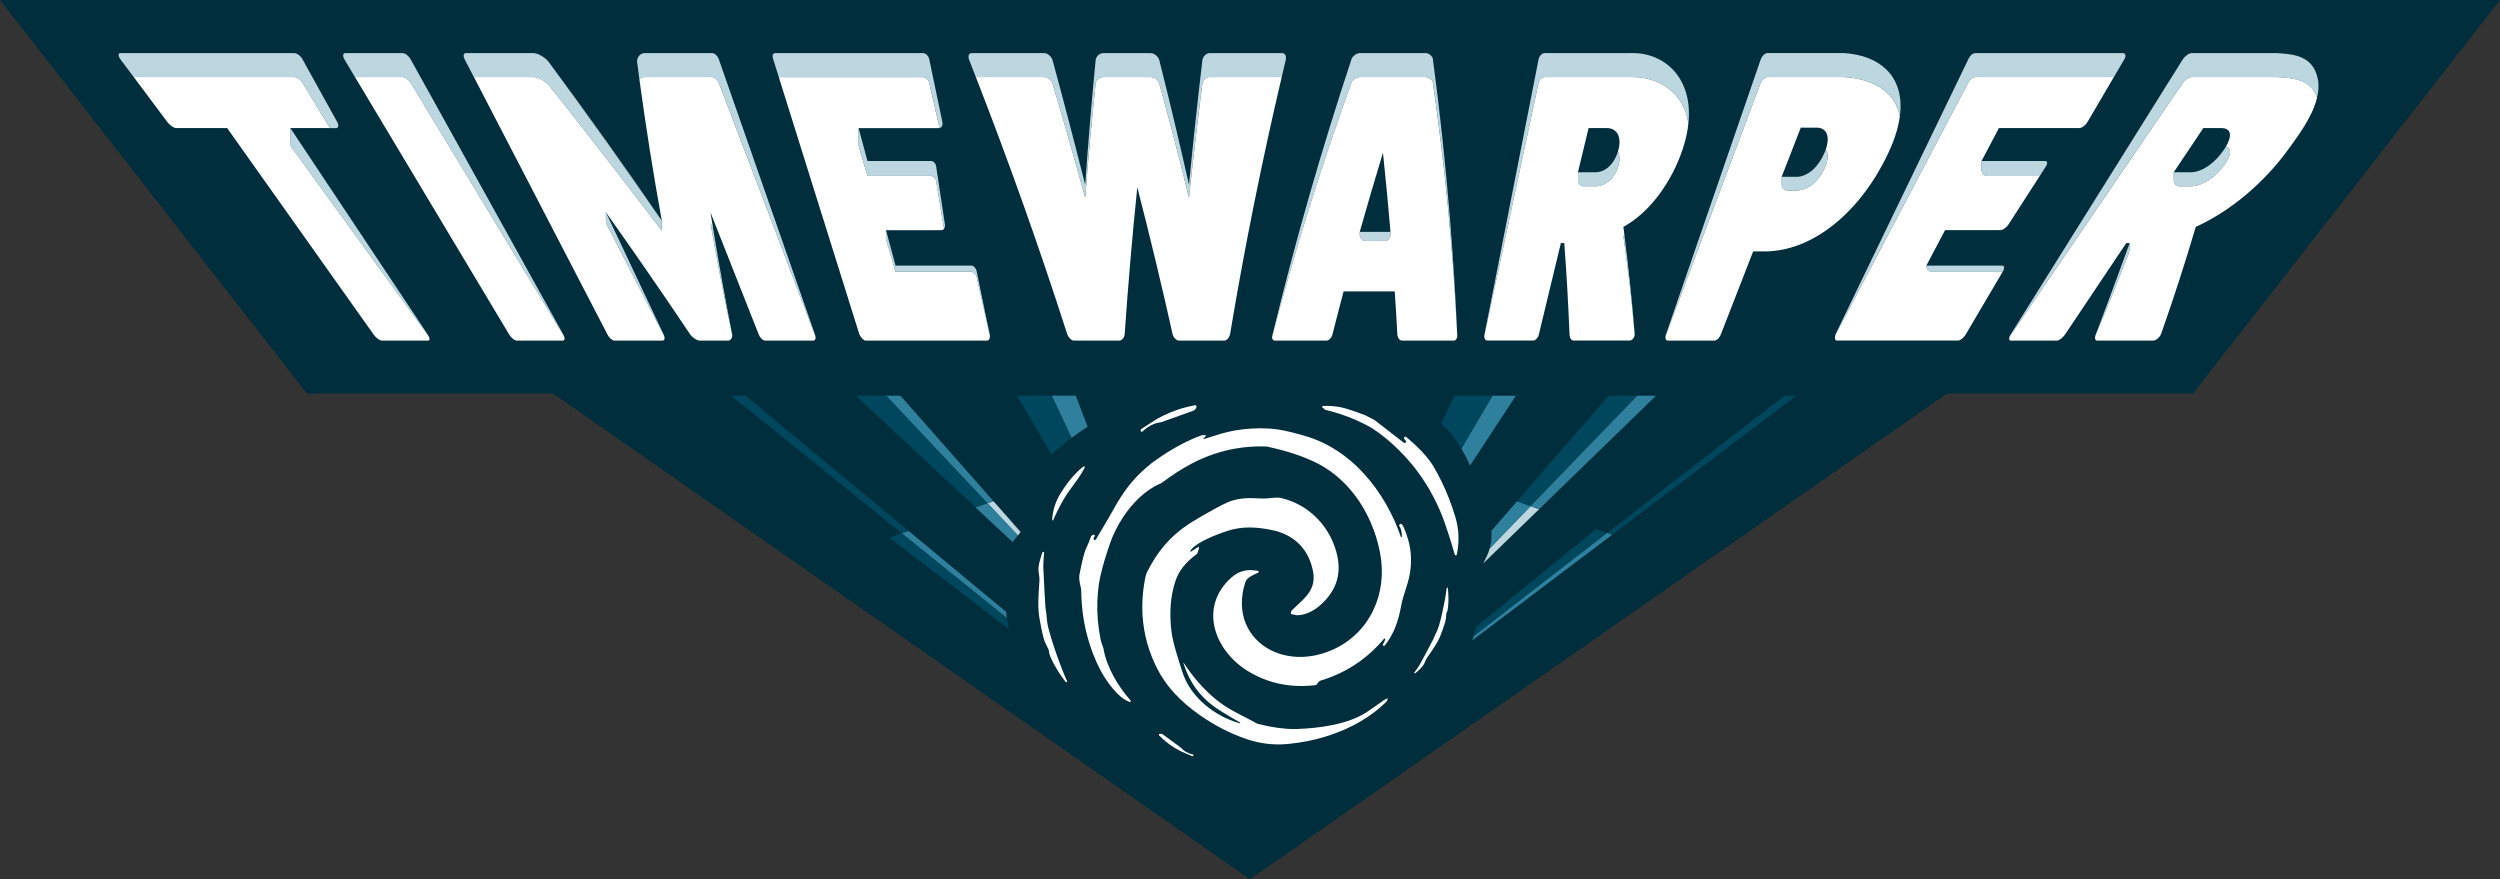
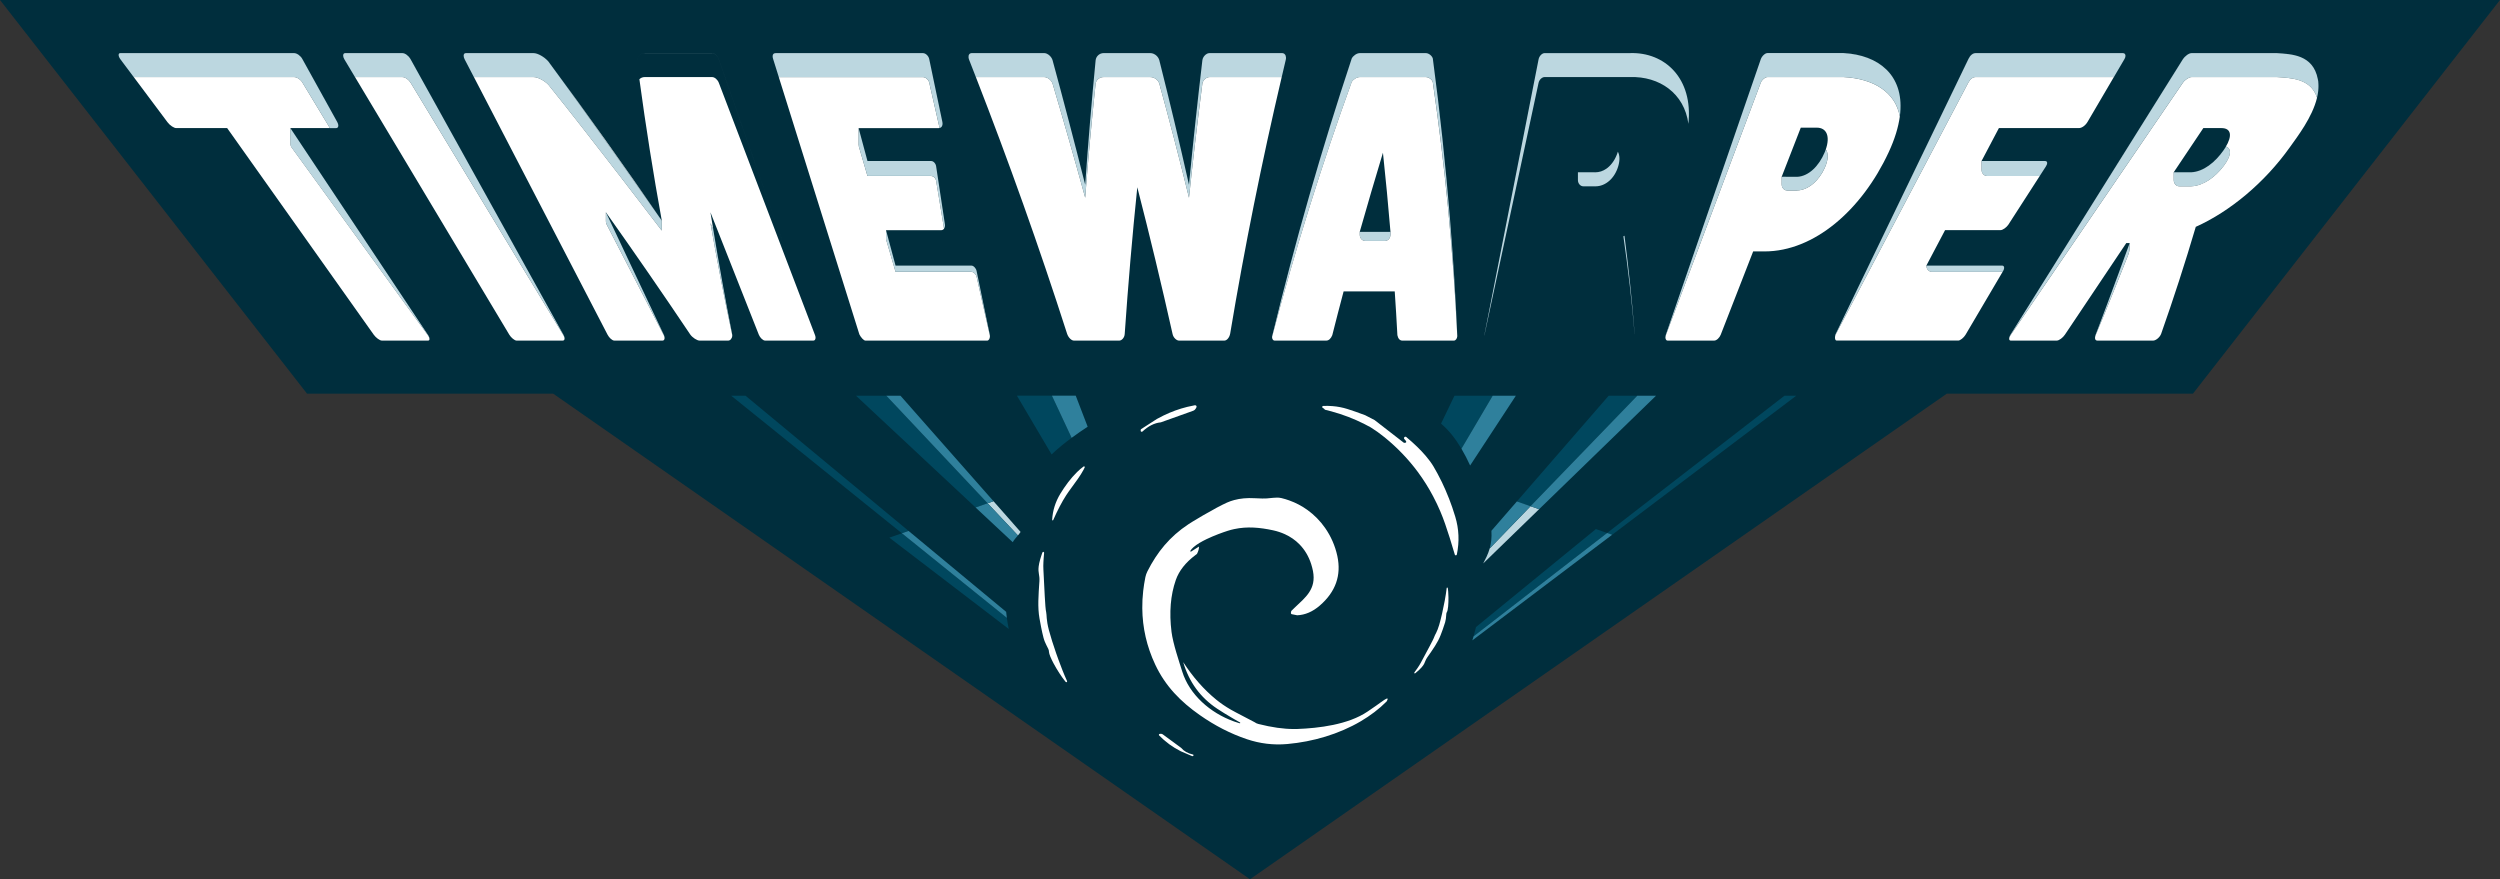
<svg xmlns="http://www.w3.org/2000/svg" id="Layer_1" version="1.1" viewBox="0 0 1384.37 486.88">
  <rect x="0" y="0" width="1384.37" height="486.88" fill="#333333" stroke="none" />
  <defs>
    <style>
      .st0 {
        fill: #2f809c;
      }

      .st1 {
        fill: #002e3d;
      }

      .st2 {
        fill: #00475e;
      }

      .st3 {
        fill: #fff;
      }

      .st4 {
        fill: #bcd7e0;
      }
    </style>
  </defs>
  <path class="st1" d="M1384.34.01h0S0,0,0,0h.01c56.66,72.67,113.33,145.33,170,217.98h136.3l385.87,268.9,385.87-268.9h136.3C1271.01,145.32,1327.68,72.67,1384.35.01h.02-.03Z" />
  <g>
    <g>
      <path class="st2" d="M563.13,219.12l19.19,32.52c3.44-3.27,7.2-6.33,11.09-9.19l-10.91-23.33h-19.37Z" />
      <polygon class="st2" points="546.89 278.69 490.79 219.12 474 219.12 540.23 281.02 546.89 278.69" />
      <polygon class="st2" points="906.64 219.12 890.8 219.12 839.97 277.67 847.52 280.31 906.64 219.12" />
      <path class="st2" d="M805.41,219.12l-7.43,15.46c4.5,3.84,8.17,8.62,11.29,13.9l17.3-29.36h-21.16Z" />
      <polygon class="st2" points="988.16 219.12 889.92 295.14 892.72 296.12 994.68 219.12 988.16 219.12" />
      <polygon class="st2" points="503.12 294 557.16 338.81 557.16 338.81 412.82 219.12 404.9 219.12 499.42 295.3 503.12 294" />
      <path class="st2" d="M817.33,347.24c-.39,1.7-.84,3.41-1.34,5.11l45.01-34.84,28.91-22.37-6.19-2.17-66.4,54.27h.01Z" />
      <path class="st2" d="M499.42,295.3l-6.95,2.43,66.12,50.56c-.42-2.06-.78-4.11-1.05-6.16l-58.12-46.84h0Z" />
    </g>
    <g>
      <path class="st4" d="M1052.02,64.58h0s0-.06.01-.1c.08-.61.15-1.22.21-1.82.01-.11.02-.21.03-.32,1.83-20.82-12.03-31.86-31.34-32.94h-42.22c-1.25,0-3.06,1.61-3.7,3.46-17.52,50.83-35.03,101.66-52.55,152.49-.08.23-.14.46-.17.68h0c-.04.22-.06.44-.06.65.02-.34.09-.7.23-1.06,17.52-46.59,35.04-93.19,52.55-139.79.64-1.69,2.45-3.17,3.7-3.17h42.22c16.3.84,28.7,8.17,31.09,21.9v.02Z" />
      <path class="st4" d="M518.38,100.2c1.43,8.81,2.89,17.62,4.37,26.42h0s.01-.02.02-.03c.08-.12.15-.25.22-.39.01-.03.03-.06.04-.09.06-.13.1-.27.14-.42.01-.04.03-.08.04-.12.03-.13.05-.26.06-.4,0-.06.02-.11.02-.17v-.55h0c-1.66-10.75-3.3-21.52-4.9-32.29-.14-1.38-1.33-3-2.82-3h-35.21c-.62-2.3-2.71-10.08-3.95-14.7-.56-2.09-.95-3.54-.95-3.54h0v9.25c0,.38.05.75.16,1.1.63,2.16,3.05,10.41,4.74,16.17h35.21c1.49,0,2.68,1.48,2.82,2.75h0Z" />
      <path class="st4" d="M1011,82.82c-.02.07-.05.14-.08.21-.15.43-.31.85-.49,1.29-3.18,7.63-8.93,13.34-15.31,13.61-2.18,0-8.54-.01-8.54-.01v4.1c0,1.91,1.35,3.47,3.01,3.47h5.52c6.37-.24,12.12-5.48,15.31-12.48,2.03-4.47,2.15-8.1.6-10.28,0,.03-.02.06-.03.09h.01Z" />
      <path class="st4" d="M431.25,42.68h79.74c1.61,0,3.2,1.48,3.54,2.96,1.92,8.41,3.84,16.82,5.76,25.23v.02c.2-.04.37-.11.53-.2.02-.01.04-.02.06-.04.12-.07.23-.15.33-.24.03-.02.05-.05.07-.07.09-.09.17-.19.24-.3.02-.04.04-.07.06-.11.06-.11.12-.23.16-.36.02-.05.03-.09.05-.14.04-.13.07-.27.09-.42,0-.06.02-.11.03-.17.01-.15.01-.3.01-.46v-.2c-.01-.16-.04-.33-.07-.5-.01-.07-.01-.13-.03-.2-2.43-11.61-4.86-23.22-7.29-34.83-.34-1.61-1.93-3.23-3.54-3.23h-81.39c-1.2,0-1.8.65-1.76,1.84.02.4.1.87.27,1.39,1.05,3.34,2.09,6.69,3.14,10.03h0Z" />
      <path class="st4" d="M895.86,84.09c-.1.32-.21.64-.32.95-.04.12-.08.23-.13.35-.11.29-.23.58-.35.86-.06.13-.11.26-.17.39-.12.26-.24.51-.36.75-.07.14-.15.29-.22.43-.12.22-.24.44-.36.65-.09.16-.19.32-.29.47-.11.18-.23.36-.35.54s-.24.35-.37.52c-.11.14-.21.29-.32.43-.15.19-.3.38-.46.56-.09.11-.18.21-.27.32-.18.21-.37.4-.57.59l-.21.21c-.23.22-.46.42-.69.62-.04.04-.08.07-.13.11-.27.22-.55.43-.84.63,0,0-.01,0-.02.01-1.81,1.24-3.84,1.93-5.94,1.93-3.14,0-9.72-.01-9.72-.01v4.31c0,1.91,1.35,3.47,3.01,3.47h6.7c5.6,0,10.68-4.44,12.64-11.21.96-3.3.82-6.04-.24-7.98-.01.04-.03.08-.04.12l.02-.02Z" />
      <path class="st4" d="M709.75,42.68c.73-3.11,1.45-6.23,2.19-9.34.15-.52.21-1.03.18-1.5-.07-1.39-.88-2.42-2.22-2.42h-40.07c-1.79,0-3.71,1.85-4.01,3.92-2.7,22.95-5.18,45.93-7.42,68.98-5.19-23.14-10.67-46.12-16.44-68.98-.66-2.31-2.9-3.92-5.05-3.92h-25.76c-2.15,0-4.14,1.61-4.44,3.92-2.24,22.95-4.16,45.92-5.78,68.98-5.82-23.11-11.84-46.09-18.08-68.98-.62-2.08-2.82-3.92-4.61-3.92h-40.07c-1.34,0-1.98,1.03-1.84,2.41.05.47.18.98.41,1.51,1.22,3.11,2.42,6.23,3.64,9.34h37.86c1.79,0,3.99,1.69,4.61,3.59,6.24,20.98,12.27,42.05,18.08,63.23,1.61-21.14,3.54-42.19,5.78-63.23.31-2.11,2.3-3.59,4.44-3.59h25.76c2.15,0,4.39,1.48,5.05,3.59,5.77,20.95,11.25,42.02,16.44,63.23,2.24-21.13,4.71-42.2,7.42-63.23.3-1.9,2.22-3.59,4.01-3.59h39.92Z" />
      <path class="st4" d="M934.94,68.57h0s0-.09.01-.13c2.66-25.06-13.05-39.7-32.39-39.03h-47.22c-1.43,0-3,1.61-3.36,3.46-9.99,50.83-19.99,101.66-29.98,152.49-.05.26-.07.53-.07.78.01-.17.03-.34.07-.51,9.99-46.59,19.99-93.19,29.98-139.79.36-1.69,1.93-3.17,3.36-3.17h47.22c16.37-.52,30.15,9.02,32.38,25.89h0Z" />
      <path class="st4" d="M1232.62,81.14c-.1.16-.2.33-.3.5-.05.08-.1.16-.15.24-.26.42-.54.85-.85,1.3-4.69,6.72-11.11,11.87-17.89,12.23-1.58,0-9.72-.01-9.72-.01v4.31c0,1.91,1.35,3.47,3.01,3.47h6.71c6.78-.32,13.2-5.05,17.89-11.21,4.25-5.58,4.6-9.6,1.3-10.82h0Z" />
      <path class="st4" d="M1283.84,47.19c0-.27,0-.55-.03-.82,0-.05-.01-.1-.01-.15-.06-.81-.15-1.61-.31-2.4-2.61-13.6-14.58-13.81-22.69-14.4h-47.22c-1.43,0-3.69,1.61-4.85,3.46-31.81,50.83-63.62,101.66-95.43,152.49-.51.82-.76,1.64-.73,2.25,0-.55.24-1.26.73-1.98,31.81-46.6,63.62-93.19,95.43-139.79,1.15-1.69,3.42-3.17,4.85-3.17h47.22c7.71.52,18.91.72,22.23,11.46h0c.05-.2.09-.4.13-.59.04-.2.09-.39.13-.59.05-.23.09-.46.13-.69.04-.21.08-.43.11-.64.03-.22.06-.44.09-.65.03-.22.06-.45.09-.67.02-.21.04-.42.05-.64.02-.23.04-.46.05-.68.01-.2.01-.4.02-.6,0-.24.02-.48.02-.72,0-.16-.01-.33-.01-.49h0Z" />
      <path class="st4" d="M1094.09,42.68h76.47c1.96-3.34,3.92-6.69,5.89-10.03.36-.61.54-1.22.53-1.75,0-.86-.5-1.48-1.5-1.48h-81.39c-1.61,0-3.06,1.15-4.06,3.23-24.54,50.83-49.09,101.66-73.63,152.49-.09.29-.15.59-.2.88,0,.04-.01.09-.02.13-.04.29-.06.58-.06.85,0-.5.1-1.05.27-1.58,24.55-46.6,49.09-93.19,73.63-139.79,1-1.9,2.45-2.96,4.06-2.96h.01Z" />
      <path class="st4" d="M1097.27,89.15v4.83c0,1.91,1.35,3.47,3.01,3.47h29.22c1.14-1.76,2.27-3.53,3.4-5.28.48-.69.75-1.45.7-2.02-.04-.57-.39-.98-1.14-.98-10.15,0-35.21-.01-35.21-.01h.02Z" />
      <path class="st4" d="M1179.25,134.75c-.77,2.11-10.69,29.34-16.8,45.37-.66,1.74-1.29,3.36-1.84,4.79-.02.05-.03.09-.05.14-.07.18-.13.35-.19.52-.04.11-.06.22-.09.32-.03.1-.05.19-.07.29-.03.12-.05.24-.07.36,0,.06-.01.11-.02.17-.01.13-.03.26-.03.38.03-.53.2-1.17.51-1.86,5.45-12.81,14.98-36.75,17.85-43.98.56-1.4.84-2.92.84-4.46v-2.17s-.02.05-.05.14h.01Z" />
-       <path class="st4" d="M451.58,186.37c0-.06-.02-.13-.03-.19-.04-.26-.11-.52-.2-.79v-.02l-3.48-9.96c-16.6-47.51-33.21-95.02-49.81-142.53-.64-1.85-2.28-3.46-3.71-3.46h-37.38c-2.32,0-4.17,2.07-4.21,4.61h0c.43,3.28.86,6.56,1.31,9.84h0c.75-.73,1.77-1.19,2.9-1.19h37.38c1.43,0,3.07,1.48,3.71,3.17,17.77,46.59,35.53,93.19,53.29,139.79.2.51.28,1.02.27,1.47h0c.02-.23,0-.48-.04-.74h0Z" />
      <path class="st4" d="M262.41,42.68h33.01c2.33,0,5.98,1.9,8.22,4.23,21.32,26.42,62.81,80.78,62.81,80.78v-5.54h0s-.02-.03-.05-.07c-1.53-2.19-42.35-60.45-62.76-88.05-2.24-2.54-5.9-4.61-8.22-4.61h-37.39c-.89,0-1.32.63-1.28,1.54.02.56.21,1.22.57,1.92,1.7,3.27,3.39,6.53,5.09,9.8h0Z" />
      <path class="st4" d="M752.94,128.38v1.56c0,1.91,1.35,3.47,3.01,3.47h11c1.66,0,3.01-1.55,3.01-3.47v-1.56h-17.03.01Z" />
      <path class="st4" d="M1108.68,147.07h-41.95c0,1.91,1.34,3.47,3.01,3.47h38.94c.09,0,.16.02.24.03h0c.1-.16.19-.33.29-.49.48-.81.65-1.56.55-2.11s-.47-.89-1.09-.89h0Z" />
      <path class="st4" d="M548.17,186.16h0c0-.11,0-.22-.01-.32-.01-.16-.03-.31-.06-.47-1.52-7.36-3.04-14.71-4.57-22.07-.91-4.41-1.83-8.82-2.74-13.23-.33-1.61-1.7-3-2.93-3h-41.95c-.72-2.69-1.86-6.94-2.9-10.8-1.26-4.7-2.37-8.82-2.37-8.82h0v4.53c0,.38.05.74.16,1.1.66,2.25,3.28,11.2,5.11,17.44h41.95c1.23,0,2.59,1.27,2.93,2.75,2.44,10.79,4.87,21.57,7.3,32.36.04.18.06.35.07.52h.01Z" />
      <path class="st4" d="M903.02,160.77c-.12-1.15-.22-2.3-.34-3.45-.45-4.33-.93-8.66-1.43-12.99-.01-.11-.02-.21-.04-.32-.52-4.48-1.07-8.96-1.65-13.43v-.05s0,0,0,0c-.21.11-.41.23-.62.33,2.62,18,4.69,36.01,6.24,54.22h0c0-.06.01-.12.01-.18-.36-4.7-.76-9.38-1.19-14.05-.31-3.37-.64-6.72-.98-10.08Z" />
      <path class="st4" d="M806.97,185.67v-.07c-.93-21.46-2.29-42.82-4.02-64.12-2.42-29.81-5.58-59.49-9.53-89.06-.36-1.38-2.13-3-3.91-3h-36.49c-1.79,0-3.87,1.61-4.51,3-16.57,49.96-31.28,100.93-43.9,153.18-.13.37-.17.76-.16,1.13,0-.29.05-.59.16-.88,12.62-47.9,27.33-94.63,43.9-140.42.64-1.27,2.72-2.75,4.51-2.75h36.49c1.79,0,3.55,1.48,3.91,2.75,6.76,46.47,11.31,93.2,13.55,140.42.02.11.02.22.02.33h0c.01-.17,0-.34-.01-.52h0Z" />
      <path class="st4" d="M167.4,45.64c5.08,8.44,10.18,16.87,15.28,25.29v.02h3.45c.75,0,1.21-.55,1.22-1.41,0-.51-.16-1.13-.53-1.82-6.49-11.67-12.96-23.36-19.42-35.07-.83-1.61-2.92-3.23-4.53-3.23h-96.24c-.62,0-.95.4-.94,1.03,0,.64.34,1.5,1.03,2.43l7.33,9.8h88.82c1.61,0,3.69,1.48,4.53,2.96h0Z" />
      <path class="st4" d="M237.77,187.16h0c-.04-.16-.09-.33-.16-.51,0-.02,0-.04-.02-.06-.06-.15-.14-.31-.22-.48-.02-.04-.04-.09-.06-.13-.08-.16-.18-.32-.29-.48-.03-.04-.05-.09-.08-.13-1.35-2.02-2.8-4.2-4.33-6.5-15.38-23.11-39.23-58.96-55.18-82.93-9.82-14.76-16.64-25.01-16.64-25.01h0v8.56c0,.81.24,1.59.69,2.21,6.16,8.49,51.81,71.37,75.44,103.94.53.73.85,1.46.89,2.01h0c0-.15-.03-.31-.07-.49h.03Z" />
      <path class="st4" d="M367.98,186.9c0-.08-.01-.15-.02-.23-.01-.08-.03-.16-.04-.24-.02-.11-.05-.22-.08-.33-.02-.06-.03-.12-.05-.19-.06-.18-.13-.36-.22-.55-8.26-17.46-32.01-67.68-32.07-67.83h0v4.98c0,.62.14,1.22.42,1.76,3.03,5.88,21.85,42.35,31.66,61.36.28.53.41,1.07.43,1.53h0c0-.08,0-.18-.01-.26h-.02Z" />
      <path class="st4" d="M312.62,187.11c-.01-.12-.05-.24-.08-.37-.01-.06-.02-.12-.04-.18-.02-.07-.06-.15-.08-.23-.11-.31-.24-.63-.42-.96-1.69-3.05-3.39-6.11-5.08-9.16-26.51-47.78-53.01-95.55-79.52-143.33-1.02-1.85-2.99-3.46-4.6-3.46h-31.66c-.78,0-1.18.62-1.11,1.54.04.56.26,1.22.68,1.92,1.96,3.27,3.91,6.53,5.87,9.8h26.22c1.61,0,3.58,1.48,4.6,3.17,28.2,46.6,56.4,93.19,84.6,139.79.43.71.65,1.42.63,1.96h0c0-.12,0-.26-.01-.4v-.09h0Z" />
      <path class="st4" d="M405.07,183.26c-.87-4.45-1.72-8.9-2.56-13.35-.61-3.24-1.2-6.49-1.79-9.73-.3-1.64-.6-3.28-.9-4.92-.75-4.16-1.48-8.33-2.2-12.5-.1-.57-.2-1.14-.3-1.71-.79-4.59-1.57-9.2-2.33-13.8,0-.05-.02-.09-.02-.14-.52-1.21-1.05-2.43-1.57-3.64,3.62,20.8,7.63,41.42,12.03,61.96.03.17.04.33.04.49h0v-.23c0-.18-.01-.36-.04-.55-.12-.62-.24-1.25-.36-1.87h0Z" />
      <path class="st4" d="M546.89,278.69l16.77,17.81c.54-.64,1.06-1.28,1.48-1.95l-14.99-17-3.26,1.14Z" />
      <path class="st4" d="M833.51,294.81l-8.59,8.89c-.93,3.27-2.33,5.88-3.59,8.3l30.94-30.03-4.75-1.66-14.01,14.5h0Z" />
    </g>
    <g>
      <path class="st0" d="M582.5,219.12l10.91,23.33c2.92-2.16,5.91-4.2,8.88-6.16l-6.6-17.18h-13.2.01Z" />
      <polygon class="st0" points="498.62 219.12 490.79 219.12 546.89 278.69 550.16 277.55 498.62 219.12" />
      <polygon class="st0" points="821.33 312 821.33 312 917.04 219.12 906.64 219.12 847.52 280.31 852.27 281.97 821.33 312" />
      <path class="st0" d="M826.57,219.12l-17.3,29.36c1.76,2.97,3.35,6.09,4.81,9.29l25.33-38.65h-12.84Z" />
      <path class="st0" d="M540.23,281.02h0l20.56,19.21h0c.81-1.38,1.88-2.57,2.87-3.74l-16.77-17.81-6.66,2.33h0Z" />
      <path class="st0" d="M825.87,293.91c.25,3.89-.18,7.07-.95,9.79l8.59-8.89,14.01-14.5-7.55-2.64h0l-14.1,16.24h0Z" />
      <path class="st0" d="M889.92,295.14l-28.91,22.37-45.01,34.84c-.22.75-.45,1.5-.7,2.25h0l77.43-58.48-2.8-.98h-.01Z" />
      <path class="st0" d="M503.12,294l-3.71,1.3h0l58.12,46.84h0c-.15-1.11-.27-2.22-.37-3.33l-54.04-44.81h0Z" />
    </g>
    <g>
      <path class="st3" d="M922.29,186.05c.04-.22.09-.45.17-.68,17.52-50.83,35.04-101.66,52.55-152.49.64-1.85,2.45-3.46,3.7-3.46h42.22c19.32,1.08,33.17,12.12,31.34,32.94,1.84-20.83-12.02-31.88-31.34-32.96h-42.22c-1.25,0-3.06,1.62-3.7,3.46-17.52,50.84-35.04,101.67-52.55,152.51-.08.23-.13.46-.17.68h0Z" />
      <path class="st3" d="M429.6,29.42h81.39c1.61,0,3.2,1.61,3.54,3.23,2.43,11.61,4.86,23.22,7.29,34.83.01.07.02.13.03.2-.01-.07-.01-.14-.03-.22-2.43-11.61-4.86-23.23-7.29-34.84-.34-1.61-1.93-3.23-3.54-3.23h-81.39c-1.21,0-1.81.65-1.76,1.86-.04-1.19.56-1.84,1.76-1.84h0Z" />
      <path class="st3" d="M1045.85,84.31c3.39-7.3,5.36-13.87,6.16-19.73-2.39-13.73-14.79-21.06-31.09-21.9h-42.22c-1.25,0-3.06,1.48-3.7,3.17-17.52,46.6-35.03,93.19-52.55,139.79-.13.36-.21.71-.23,1.05-.02,1.07.41,1.91,1.14,1.91h25.91c1.3,0,2.95-1.62,3.57-3.23,5.99-15.38,11.98-30.76,17.97-46.15h6.37c27.36-.01,53.78-22.85,68.66-54.91h0ZM1011.03,82.73c1.55,2.17,1.43,5.81-.6,10.28-3.18,7-8.93,12.23-15.31,12.48h-5.52c-1.66,0-3.01-1.55-3.01-3.47v-4.1h0c3.53-9.08,7.06-18.15,10.59-27.23h8.84c5.57,0,7.51,4.91,4.98,12.12,0-.03.02-.06.03-.09h0Z" />
      <path class="st3" d="M922.23,186.7v-.02h0v.02Z" />
      <path class="st3" d="M540.79,153.28c-.33-1.48-1.7-2.75-2.93-2.75h-41.95c-1.83-6.24-4.45-15.19-5.11-17.44-.1-.36-.16-.72-.16-1.1v-4.53h30.63c.64,0,1.14-.34,1.49-.83-1.48-8.8-2.94-17.61-4.37-26.42-.14-1.27-1.33-2.75-2.82-2.75h-35.21c-1.69-5.76-4.11-14.01-4.74-16.17-.1-.36-.16-.73-.16-1.1v-9.25h44.36c.16,0,.32-.02.47-.05-1.92-8.41-3.84-16.82-5.76-25.23-.34-1.48-1.93-2.96-3.54-2.96h-79.73c14.87,47.49,29.75,94.97,44.62,142.46.8,1.62,2.39,3.46,3.4,3.46h67.31c.97,0,1.59-1.13,1.58-2.44-.01-.17-.04-.35-.07-.52-2.43-10.79-4.87-21.57-7.3-32.36v-.02Z" />
      <path class="st3" d="M191.13,29.42h31.66c1.61,0,3.58,1.61,4.6,3.46,26.51,47.78,53.01,95.55,79.52,143.33-26.51-47.78-53.01-95.57-79.52-143.35-1.02-1.85-2.99-3.46-4.6-3.46h-31.66c-.78,0-1.19.63-1.11,1.56-.07-.91.33-1.54,1.11-1.54h0Z" />
      <path class="st3" d="M537.86,147.07h-41.95c-1.17-4.36-2.02-7.51-2.9-10.8,1.04,3.86,2.18,8.12,2.9,10.8h41.95c1.23,0,2.59,1.38,2.93,3,.91,4.41,1.83,8.82,2.74,13.23-.91-4.41-1.83-8.82-2.74-13.24-.33-1.61-1.7-3-2.93-3h0Z" />
      <path class="st3" d="M515.56,89.15h-35.21c-1.61-6.01-2.56-9.55-3.95-14.69,1.24,4.62,3.33,12.4,3.95,14.7h35.21c1.49,0,2.68,1.62,2.82,3,1.6,10.77,3.24,21.54,4.9,32.29h0c-1.66-10.76-3.3-21.53-4.9-32.3-.14-1.38-1.33-3-2.82-3Z" />
      <path class="st3" d="M705.83,188.6h28.66c1.3,0,2.54-1.15,3.26-3,2.04-8.1,4.13-16.18,6.27-24.23h28.31c.65,9.69.95,14.54,1.47,24.23.35,1.85,1.36,3,2.66,3h28.66c1,0,1.77-1.2,1.84-2.42,0-.11,0-.22-.02-.33-2.24-47.22-6.79-93.95-13.55-140.42-.36-1.27-2.13-2.75-3.91-2.75h-36.49c-1.79,0-3.87,1.48-4.51,2.75-16.57,45.79-31.28,92.52-43.9,140.42-.11.29-.15.59-.16.88-.01-.37.04-.76.16-1.13,12.62-52.26,27.33-103.23,43.9-153.18.64-1.38,2.72-3,4.51-3h36.49c1.79,0,3.55,1.61,3.91,3,3.94,29.57,7.11,59.25,9.53,89.06-2.42-29.82-5.58-59.5-9.53-89.08-.36-1.38-2.13-3-3.91-3h-36.49c-1.79,0-3.87,1.62-4.51,3-16.57,49.96-31.28,100.94-43.9,153.2-.47,1.38.07,3,1.23,3h.02ZM765.8,84.54c1.55,14.58,2.96,29.19,4.17,43.84h0v1.56c0,1.91-1.35,3.47-3.01,3.47h-11c-1.66,0-3.01-1.55-3.01-3.47v-1.56h0c4.17-14.68,8.46-29.29,12.86-43.84h0Z" />
      <path class="st3" d="M356.95,29.42h37.38c1.43,0,3.07,1.61,3.71,3.46,16.6,47.51,33.21,95.02,49.81,142.53-16.6-47.52-33.21-95.03-49.81-142.55-.65-1.85-2.28-3.46-3.71-3.46h-37.39c-2.33,0-4.17,2.08-4.22,4.61h0c.04-2.52,1.89-4.6,4.21-4.6h.02Z" />
      <path class="st3" d="M1010.42,84.32c.18-.44.34-.87.49-1.29-.15.42-.31.84-.49,1.28-3.18,7.63-8.93,13.35-15.31,13.61h-8.54s6.36.01,8.54.01c6.37-.27,12.12-5.98,15.31-13.61h0Z" />
      <path class="st3" d="M258.03,29.42h37.39c2.33,0,5.98,2.08,8.22,4.61,20.41,27.6,61.23,85.86,62.76,88.05-20.53-29.93-41.46-59.26-62.76-88.07-2.24-2.54-5.9-4.61-8.22-4.61h-37.39c-.9,0-1.32.64-1.28,1.57-.03-.92.39-1.54,1.28-1.54h0Z" />
      <path class="st3" d="M889.44,93.46c-1.82,1.24-3.84,1.92-5.94,1.92h-9.72s6.58.01,9.72.01c2.1,0,4.12-.69,5.94-1.93Z" />
-       <path class="st3" d="M932.12,81.54c1.47-4.58,2.37-8.91,2.81-12.97-2.23-16.87-16-26.41-32.38-25.89h-47.22c-1.43,0-3,1.48-3.36,3.17-9.99,46.6-19.99,93.19-29.98,139.79-.04.17-.06.34-.07.51,0-.26.02-.52.07-.78,9.99-50.83,19.99-101.66,29.98-152.49.36-1.85,1.93-3.46,3.36-3.46h47.22c19.34-.67,35.05,13.97,32.39,39.03,2.67-25.08-13.04-39.73-32.39-39.06h-47.22c-1.43,0-3,1.62-3.36,3.46-9.99,50.84-19.99,101.67-29.98,152.51-.32,1.61.38,3.23,1.54,3.23h25.48c1.3,0,2.71-1.62,3.09-3.23,4.08-16.92,8.15-33.84,12.23-50.76h1.88c1.25,16.75,2.22,33.48,2.89,50.3.03,2.08.9,3.69,2.35,3.69h30.98c1.26,0,2.73-1.53,2.76-3.51-1.55-18.21-3.62-36.22-6.24-54.22.21-.1.41-.23.62-.33-.21-1.64-.4-3.28-.62-4.92,14.12-7.62,26.91-24.48,33.18-44.07h-.01ZM896.14,91.95c-1.96,6.77-7.04,11.21-12.64,11.21h-6.7c-1.66,0-3.01-1.55-3.01-3.47v-4.31h0c1.96-8.15,3.93-16.3,5.89-24.46h10.03c5.78,0,8.4,4.85,6.44,12.23-.08.32-.18.63-.28.94.01-.04.03-.08.04-.12,1.06,1.95,1.2,4.69.24,7.98h0Z" />
      <path class="st3" d="M538.18,29.42h40.07c1.79,0,3.99,1.85,4.61,3.92,6.24,22.88,12.27,45.87,18.08,68.98,1.61-23.06,3.54-46.03,5.78-68.98.31-2.31,2.3-3.92,4.44-3.92h25.76c2.15,0,4.39,1.61,5.05,3.92,5.77,22.86,11.25,45.84,16.44,68.98,2.24-23.05,4.71-46.03,7.42-68.98.3-2.08,2.22-3.92,4.01-3.92h40.07c1.34,0,2.15,1.03,2.22,2.42-.07-1.4-.87-2.45-2.22-2.45h-40.07c-1.79,0-3.71,1.85-4.01,3.92-2.7,22.95-5.18,45.94-7.42,68.99-5.19-23.14-10.67-46.13-16.44-68.99-.66-2.31-2.9-3.92-5.05-3.92h-25.76c-2.15,0-4.14,1.62-4.44,3.92-2.24,22.95-4.16,45.93-5.78,68.99-5.82-23.11-11.84-46.1-18.08-68.99-.62-2.08-2.82-3.92-4.61-3.92h-40.07c-1.34,0-1.99,1.04-1.84,2.44-.14-1.39.51-2.41,1.84-2.41Z" />
      <path class="st3" d="M227.4,45.85c-1.02-1.69-2.99-3.17-4.6-3.17h-26.21c28.48,47.56,56.97,95.13,85.45,142.69.97,1.61,2.95,3.23,3.96,3.23h25.62c.65,0,.96-.4,1.01-1,.02-.55-.2-1.25-.63-1.96-28.2-46.59-56.4-93.19-84.6-139.79h0Z" />
      <path class="st3" d="M1133.62,90.14c-.04-.58-.39-.99-1.14-.99h-35.21s25.06.01,35.21.01c.74,0,1.09.4,1.14.98Z" />
      <path class="st3" d="M1100.29,97.45c-1.66,0-3.01-1.55-3.01-3.47v-4.83h0c3.85-7.29,5.77-10.94,9.61-18.23h44.36c1.53,0,3.53-1.38,4.75-3.46,4.85-8.26,9.7-16.52,14.54-24.79h-76.46c-1.61,0-3.06,1.06-4.06,2.96-24.54,46.6-49.09,93.19-73.63,139.79-.17.51-.25,1.04-.27,1.52,0,.93.28,1.65.91,1.65h67.32c1.16,0,3.12-1.62,4.07-3.23,6.83-11.6,13.67-23.2,20.5-34.8-.08-.01-.15-.03-.24-.03h-38.94c-1.66,0-3.01-1.55-3.01-3.47h0c3.45-6.54,6.9-13.07,10.34-19.61h30.63c1.42,0,3.45-1.61,4.4-3,5.79-9.02,11.59-18.02,17.4-27h-29.21Z" />
      <path class="st3" d="M1016.12,187v-.09.09Z" />
      <path class="st3" d="M167.4,32.65c6.45,11.71,12.93,23.4,19.42,35.07.37.69.53,1.31.53,1.82,0-.51-.16-1.14-.53-1.84-6.49-11.67-12.96-23.36-19.42-35.07-.83-1.61-2.92-3.23-4.53-3.23h-96.24c-.63,0-.95.41-.94,1.05,0-.63.32-1.03.94-1.03h96.24c1.61,0,3.69,1.61,4.53,3.23h0Z" />
      <path class="st3" d="M161.5,81.7c-.45-.62-.69-1.4-.69-2.21v-8.56h21.87c-5.1-8.42-10.2-16.84-15.28-25.29-.83-1.48-2.92-2.96-4.53-2.96h-88.81c6.24,8.34,12.48,16.68,18.71,25.02,1.38,1.85,3.61,3.23,4.8,3.23h28.22c27.06,38.15,54.13,76.29,81.19,114.44,1.15,1.61,3.3,3.23,4.46,3.23h25.62c.56,0,.79-.38.77-.95-.05-.55-.36-1.28-.89-2.01-23.63-32.56-69.28-95.44-75.44-103.94h0Z" />
      <path class="st3" d="M398.05,45.85c-.64-1.69-2.28-3.17-3.71-3.17h-37.38c-1.14,0-2.15.46-2.9,1.19,3.56,26.28,7.7,52.34,12.4,78.27h0v5.55s-41.49-54.36-62.81-80.78c-2.24-2.33-5.9-4.23-8.22-4.23h-33c24.67,47.56,49.34,95.13,74.02,142.69.84,1.61,2.54,3.23,3.7,3.23h26.78c.7,0,1.07-.6,1.08-1.43-.02-.46-.16-1-.43-1.53-9.81-19.02-28.63-55.49-31.66-61.36-.28-.54-.42-1.14-.42-1.76v-4.98h0c15.77,22.23,31.33,44.75,46.66,67.6,1.27,1.85,3.88,3.46,5.18,3.46h15.92c1.12,0,2.15-1.19,2.22-2.68,0-.16-.01-.32-.04-.49-4.4-20.54-8.4-41.16-12.03-61.96.52,1.21,1.05,2.43,1.57,3.64,0,.05.02.09.02.14-.53-3.24-1.08-6.47-1.6-9.71,8.94,22.61,17.88,45.22,26.81,67.83.64,1.61,2.29,3.23,3.45,3.23h26.78c.72,0,1.11-.63,1.17-1.49.01-.45-.07-.96-.27-1.47-17.76-46.59-35.53-93.19-53.29-139.79h0Z" />
      <path class="st3" d="M1016.19,186.02c.05-.29.11-.59.2-.88,24.55-50.83,49.09-101.66,73.63-152.49,1-2.08,2.45-3.23,4.06-3.23h81.39c1,0,1.49.62,1.5,1.48,0-.87-.49-1.51-1.5-1.51h-81.39c-1.61,0-3.06,1.15-4.06,3.23-24.54,50.84-49.09,101.67-73.63,152.51-.09.29-.15.59-.2.88h0Z" />
      <path class="st3" d="M232.62,178.87c-18.39-27.64-36.78-55.29-55.18-82.93,15.95,23.97,39.8,59.82,55.18,82.93Z" />
      <path class="st3" d="M1160.09,187.08v-.05c0-.11,0-.21.02-.33-.01.13-.03.26-.03.38h.01Z" />
      <path class="st3" d="M1208.73,32.88c1.15-1.85,3.42-3.46,4.85-3.46h47.22c8.11.59,20.08.8,22.69,14.4.15.79.25,1.59.31,2.4-.06-.81-.15-1.62-.31-2.42-2.61-13.6-14.58-13.81-22.69-14.4h-47.22c-1.43,0-3.69,1.62-4.85,3.46-31.81,50.84-63.62,101.67-95.43,152.51-1.01,1.61-1.01,3.23.15,3.23h25.48c1.3,0,3.4-1.62,4.48-3.23,11.34-16.92,22.68-33.84,34.01-50.76h1.88s-.03.09-.05.14c.03-.09.05-.14.05-.14v2.17c0,1.54-.28,3.06-.84,4.46-2.87,7.23-12.4,31.17-17.85,43.98-.31.68-.47,1.29-.5,1.81-.02.95.38,1.57,1.27,1.57h30.98c1.3,0,3.53-1.62,4.35-3.69,6.87-19.49,13.26-39.19,19.2-59.3,18.97-8.51,38.15-24.47,52.09-44.07,4.21-5.92,12.44-16.57,15.05-27.4-3.32-10.74-14.52-10.95-22.23-11.46h-47.22c-1.43,0-3.69,1.48-4.85,3.17-31.81,46.6-63.62,93.19-95.43,139.79-.49.72-.73,1.43-.73,1.98-.03-.61.22-1.43.73-2.25,31.81-50.83,63.62-101.66,95.43-152.49h-.02ZM1220.09,70.93h10.03c5.37,0,6.21,4.22,2.19,10.71.1-.17.21-.33.3-.5,3.29,1.22,2.95,5.23-1.3,10.82-4.69,6.16-11.11,10.88-17.89,11.21h-6.71c-1.66,0-3.01-1.55-3.01-3.47v-4.31h0c5.46-8.15,10.93-16.31,16.39-24.46h0Z" />
      <path class="st3" d="M1162.44,180.12c-.62,1.59-1.22,3.19-1.84,4.79-.02.05-.03.09-.05.14.02-.05.03-.09.05-.14.56-1.43,1.18-3.04,1.84-4.79Z" />
      <path class="st3" d="M1108.68,147.07h-41.87,41.87c.61,0,.99.35,1.09.89-.1-.55-.47-.9-1.09-.9h0Z" />
      <path class="st3" d="M681.18,184.91c8.01-48.05,17.58-95.41,28.56-142.23h-39.91c-1.79,0-3.71,1.69-4.01,3.59-2.7,21.04-5.18,42.1-7.42,63.23-5.19-21.21-10.67-42.28-16.44-63.23-.66-2.11-2.9-3.59-5.05-3.59h-25.76c-2.15,0-4.14,1.48-4.44,3.59-2.24,21.04-4.16,42.09-5.78,63.23-5.82-21.18-11.84-42.25-18.08-63.23-.62-1.9-2.82-3.59-4.61-3.59h-37.85c18.11,46.5,35.01,93.85,50.54,142.23.73,2.08,2.41,3.69,3.72,3.69h25.19c1.3,0,2.88-1.62,2.97-3.69,1.87-27.16,4.19-54.22,6.97-81.22,6.92,26.88,13.43,53.93,19.52,81.22.41,2.08,2.24,3.69,3.54,3.69h25.19c1.3,0,2.73-1.62,3.14-3.69h.01Z" />
      <path class="st3" d="M1231.31,83.17c.31-.44.59-.87.85-1.3-.26.42-.55.84-.85,1.28-4.69,6.72-11.11,11.87-17.89,12.23h-9.72s8.14.01,9.72.01c6.78-.35,13.2-5.51,17.89-12.23h0Z" />
      <path class="st3" d="M802.27,275.79h0c-1.19-3.06-2.48-6.01-3.86-8.87q-.92-1.91,0,0c-.76-1.57-1.54-3.1-2.36-4.61-.72-1.33-1.46-2.65-2.22-3.94-1.14-1.92-2.61-3.92-4.39-6-2.79-3.26-6.35-6.72-10.71-10.37-.31-.26-.77-.22-1.04.07l-.02.02c-.29.31-.27.78.01,1.07,1.37,1.35,1.35,2.05-.02,2.07-.14.01-.27-.04-.37-.12l-16.11-12.49-3.81-1.97-1.41-.73c-3.87-1.45-7.14-2.6-9.8-3.43-2.67-.84-5.44-1.38-8.29-1.61-1.69-.14-3.42-.17-5.17-.09-.6.02-.76.84-.21,1.09.51.24.92.57,1.2,1.01,1.17.27,2.33.56,3.48.88,6.47,1.75,12.66,4.13,18.57,7.14,1.09.56,2.18,1.13,3.26,1.73,2.74,1.71,5.34,3.58,7.81,5.59,7.01,5.72,13.11,12.11,18.32,19.13h0c3.18,4.3,6.03,8.84,8.54,13.62h0c1.38,2.63,2.67,5.31,3.85,8.09h0c.98,2.3,1.89,4.66,2.72,7.06,1.58,4.52,3.37,10.18,5.36,16.99.17.57.99.53,1.12-.05,1.48-7.14,1.18-14.13-.88-20.97-1.07-3.56-2.26-6.99-3.55-10.31h-.02Z" />
-       <path class="st3" d="M779.7,298.65h0c-.62-2.23-1.42-4.45-2.4-6.67-.48-1.08-1.02-1.74-1.59-1.97-.12-.05-.47.22-1.06.83,1.18,1.73,1.71,3.85,1.63,6.36-.01.32-.46.39-.56.09-1.03-3.03-2.22-6.04-3.55-9h0c-5.62-12.52-13.82-24.22-24.21-33.06-4.59-3.91-9.61-7.26-15.02-9.88-3.23-1.56-6.59-2.87-10.09-3.88-1.4-.4-2.84-.81-4.28-1.21h0c-4.91-1.35-10.02-2.56-15.04-2.9-7-.46-13.69-.08-20.09,1.09h0c-2.44.45-4.84,1-7.2,1.69l-9.87,3.08c-.09.02-.16-.07-.1-.14l1.49-1.71c.12-.14.04-.36-.15-.37-1.13-.09-1.76-.11-1.9-.06-1.85.65-3.73,1.4-5.65,2.24h0c-3.68,1.62-7.48,3.6-11.39,5.95-1.8,1.08-3.63,2.23-5.48,3.47l-5.35,3.76c-8.75,6.94-14.05,13.49-19.28,22.24h0c-1.12,1.88-2.24,3.85-3.39,5.95-.37.68-.75,1.35-1.12,2.01h0c-1.78,3.13-3.62,6.08-5.57,9.39h0c-.52.89-1.05,1.79-1.6,2.75-.25.43-.87.48-1.18.09-.25-.31-.09-.92.47-1.83.29-.46-.15-1.03-.67-.88-.66.2-1.12.53-1.37.99-.76,2.25-1.66,4.47-2.73,6.67-.98,2.02-2.21,6.92-3.69,14.67-.27,1.48-.02,3.75.75,6.82.16.63.25,1.29.26,1.94.02,1.91.11,3.8.23,5.69h0c.03.4.06.79.09,1.19.05.69.09,1.38.16,2.07h0c.87,9.08,2.93,17.84,6.2,26.25,1.34,3.39,2.63,6.25,3.86,8.56,3.24,6.06,9.56,15.36,16.21,17.76.51.19.92-.43.56-.83-7.05-7.9-13.46-18.93-15.03-29.01-.75-1.76-1.28-3.44-1.59-5.02-.63-3.17-1.08-6.32-1.38-9.45h0c-.03-.29-.06-.58-.08-.87-.01-.17-.04-.34-.05-.5h0c-.51-6.38-.35-12.69.52-18.94.83-5.94,3.04-13.64,5.05-19.65h0c.62-1.84,1.21-3.54,1.74-4.96.66-1.79,1.45-3.6,2.33-5.42h0c1.19-2.47,2.58-4.93,4.14-7.32h0c5.28-8.12,12.51-15.41,20.9-18.94.37-.16.72-.36,1.03-.6,2.67-2.01,5.32-3.86,7.93-5.56h0c2.69-1.74,5.35-3.31,7.99-4.7.8-.42,1.6-.83,2.4-1.23h0c6.96-3.44,14.14-5.83,21.53-7.18h0c5.8-1.06,11.74-1.5,17.81-1.28,5.79,1.22,11.09,2.64,15.91,4.26h0c4.55,1.53,8.68,3.23,12.36,5.1.22.11.44.24.66.35,4.96,2.62,9.44,5.94,13.41,9.79,10.58,10.24,17.56,24.21,20.42,38.61h0c.13.67.26,1.34.37,2.01,1,5.82,1.03,11.57.19,17.04h0c-1.87,12.15-8.07,22.97-17.83,30.25h0c-2.71,2.02-5.69,3.77-8.93,5.2-1.93.85-3.94,1.59-6.05,2.21-8.75,2.55-17.27,2.17-24.46-.46-.7-.25-1.38-.53-2.05-.83h0c-.61-.27-1.2-.55-1.78-.85h0c-12.41-6.42-19.46-20.32-13.87-37.61.87-2.69,4.98-4.16,7.07-5.15.52-.25.4-1.03-.19-1.09l-3.17-.32c-3.61-.25-6.89.7-9.86,2.83h0c-.49.35-.97.72-1.44,1.13-4.37,3.84-7.2,8.14-8.75,12.6h0c-2.98,8.59-1.17,17.83,3.81,25.73h0c1.76,2.79,3.91,5.41,6.38,7.78h0c2.24,2.15,4.74,4.09,7.45,5.76,3.37,2.06,6.86,3.74,10.46,5.03h0s.05.02.08.03.06.02.09.04c8.36,2.98,17.32,3.89,26.88,2.72.13-.02.27-.03.4-.04l1.23-1.59c.34-.43.81-.74,1.33-.91.95-.28,1.89-.59,2.81-.91,1.12-.38,2.21-.79,3.3-1.22,11.23-4.44,20.88-11.45,28.93-21.02.25-.3.74-.06.65.32-.24.96-.7,1.94-1.38,2.94-.07.1-.05.24.04.31l.26.24c.25.21.62.17.82-.07,5-6.26,7.6-13.51,9.14-22.34.34-1.92,1.35-5.53,3.08-10.8,1.8-5.52,2.55-10.98,2.25-16.39-.17-3.09-.69-6.16-1.55-9.22l-.04-.04Z" />
      <path class="st3" d="M600.65,258.84c.19-.4-.29-.78-.63-.52-1.22.89-2.41,1.92-3.55,3.03-1.81,1.76-3.5,3.73-5.03,5.74h0c-1.61,2.12-3.05,4.27-4.25,6.25-2.77,4.58-4.28,9.41-4.56,14.52-.01.34.43.43.57.14,2.45-5.54,4.84-10.12,7.18-13.73.82-1.28,1.82-2.66,2.87-4.1q.7-.96,0,0c2.36-3.23,5.02-6.75,6.77-10.06.22-.43.44-.85.63-1.27h0Z" />
      <path class="st3" d="M764.81,388.77c-1.24.93-3.73,2.68-7.47,5.22-10.8,7.35-27.25,9.24-38.88,9.68h-.67c-.36.01-.73.01-1.11.02h0c-5.8.03-12.43-.9-19.89-2.8-.76-.19-1.47-.52-2.09-.99-.14-.1-3.64-1.92-10.49-5.49-.27-.14-.52-.29-.78-.43h0c-.39-.21-.77-.42-1.15-.63h0c-.24-.13-.48-.26-.71-.39h0c-2.95-1.7-5.65-3.54-8.09-5.53-6.82-5.58-12.91-12.49-18.29-20.78,3.23,11.01,9.5,19.62,18.83,25.8,2.46,1.63,5.35,3.41,8.65,5.33h0c.1.06.19.11.29.17h0c.15.09.31.18.46.27q.1.06,0,0c1.04.6,2.12,1.21,3.24,1.84.11.06.16.2.11.31-.06.12-.19.19-.31.15-1.02-.29-2.03-.62-3.04-.98q-.67-.24,0,0c-.08-.03-.16-.06-.24-.09h0s-.1-.04-.14-.05h0c-12.78-4.63-24.39-14.63-28.41-27.61-1.56-5.05-5.08-15.32-5.9-21.86-1.35-10.79-.56-20.38,2.38-28.78,1.79-5.1,5.43-9.69,10.87-13.78.28-.21.55-.43.84-.64.81-1.58,1.18-2.93,1.09-4.06l-2.63,1.67h0l-1.69,1.08c-.27.17-.6-.14-.43-.41.41-.69,1.03-1.38,1.81-2.06,1.8-1.57,4.44-3.09,7.27-4.45,4.26-2.04,8.91-3.7,11.64-4.57,1.19-.38,2.37-.69,3.55-.94h0c7.26-1.57,14.26-.9,21.57.68,2.34.51,4.52,1.24,6.54,2.16h0c3.05,1.4,5.72,3.25,7.95,5.51,2.99,3.01,5.21,6.75,6.59,11.08.39,1.23.72,2.49.98,3.81,1.93,10.04-4.15,14.58-10.21,20.34-.61.58-1.22,1.17-1.82,1.78l-.19.96c-.07.39.19.77.58.84h.05l2.84.57c4.41-.19,8.58-1.97,12.52-5.38,8.79-7.6,12.03-16.76,9.71-27.48-1.22-5.65-3.56-10.92-6.78-15.53-2.67-3.82-5.96-7.17-9.73-9.9-3.07-2.22-6.47-4.02-10.13-5.32-1.39-.49-2.81-.94-4.27-1.28-.82-.19-1.66-.29-2.51-.27-1.01.01-2.91.16-5.68.45-1.01.11-3.25.06-6.74-.12-4.16-.24-7.91.11-11.28,1.02h0c-1.4.38-2.74.84-4,1.41-3.29,1.5-7.67,3.84-13.14,7.02h0c-1.82,1.06-3.75,2.21-5.81,3.46-.82.5-1.62,1-2.4,1.52h0c-10.38,6.86-17.29,15.41-22.68,26.04-.51,1.01-.89,2.09-1.13,3.19h0s-.02.06-.02.1c-.52,2.56-.91,5.09-1.2,7.61h0c-.36,3.21-.53,6.39-.5,9.54h0c.09,10.83,2.47,21.25,7.18,31.26,5.61,11.95,14.13,20.54,24.62,27.89,8.41,5.9,17.12,10.36,26.13,13.39,7.26,2.44,14.67,3.34,22.21,2.68h.02c.06,0,.13-.01.19-.02h0s.09,0,.13-.01h0c13.92-1.24,28.33-5.42,40.51-12.59,5.24-3.09,10.08-6.72,14.28-10.93.32-.53.5-.93.57-1.21.23-.94-.96-.43-3.57,1.53v-.02Z" />
      <path class="st3" d="M588.28,371c-.73-1.85-1.49-3.84-2.23-5.88h0c-.4-1.1-.8-2.22-1.2-3.35h0c-1.58-4.53-3.03-9.11-4.02-12.83-1.55-5.84-1.15-8.46-1.51-9.93-.65-2.67-.93-12.94-1.5-22.86h0c-.01-.24-.03-.48-.04-.73-.08-1.33-.06-2.64,0-3.94.04-.83.08-1.65.15-2.45.08-.97.16-1.93.24-2.84.03-.35-.29-.69-.59-.59-.17.05-.33.25-.44.58-.18.5-.33.97-.48,1.42-.24.73-.45,1.41-.63,2.03h0c-.47,1.66-.74,2.96-.87,4.03q-.09.71,0,0c-.45,3.66.64,4.66.41,8.19-.52,7.75-1.06,14.39.05,20.63.43,2.42,1.23,6.94,2.21,10.66.45,1.7,1.07,3.06,1.64,4.18h0c.76,1.5,1.41,2.58,1.37,3.39,0,.07.01.16.02.23h0c.06,1.24,1.07,3.62,2.49,6.3,1.91,3.59,4.54,7.67,6.51,10.06.24.31.45.46.64.47.32.03.51-.32.36-.66-.78-1.69-1.66-3.78-2.59-6.1h.01Z" />
      <path class="st3" d="M802.08,330.68c-.02-1.12-.07-2.21-.15-3.19-.05-.57-.11-1.1-.18-1.57-.03-.27-.1-.44-.21-.51-.17-.13-.42,0-.45.27-.1.91-.24,1.97-.42,3.12-.19,1.21-.41,2.52-.66,3.89h0c-.84,4.53-1.97,9.62-3.05,13.32-1.17,4.02-2.35,5.43-2.66,6.43-.58,1.87-4.26,8.32-7.54,14.56-1.04,1.98-2.37,3.74-3.54,5.34-.14.2-.07.51.14.56.11.03.28-.03.47-.18,6.1-5.04,4.49-5.79,6.55-8.74,3.08-4.42,5.79-8.17,7.36-12.27.61-1.59,1.75-4.56,2.5-7.12.8-2.74.37-4.76.93-5.57.69-1.01.96-4.79.91-8.32h0v-.02Z" />
      <path class="st3" d="M660.6,417.82c-2.84-.65-5.01-1.86-6.49-3.63-.03-.04-.05-.06-.09-.09l-10.16-7.46c-.3-.21-.67-.32-1.04-.3l-.59.04c-.45.03-.66.57-.35.88,3.37,3.5,7.36,6.42,11.95,8.74l6.44,2.76c.17-.06.31-.12.43-.19.34-.17.27-.67-.09-.75h-.01Z" />
      <path class="st3" d="M661.68,224.4c-1.43.25-2.86.57-4.28.92-4.45,1.1-8.82,2.69-13.1,4.77-1.23.6-2.45,1.22-3.65,1.9l-8.9,5.73c-.07.27-.11.5-.12.71-.07.57.6.91,1.02.52,3.21-3,6.56-4.7,10.03-5.06.07,0,.12-.02.2-.04l2.12-.76,12.88-4.61,2.93-1.05c.52-.2.97-.57,1.25-1.05l.45-.78c.34-.59-.16-1.3-.82-1.18v-.02Z" />
    </g>
  </g>
</svg>